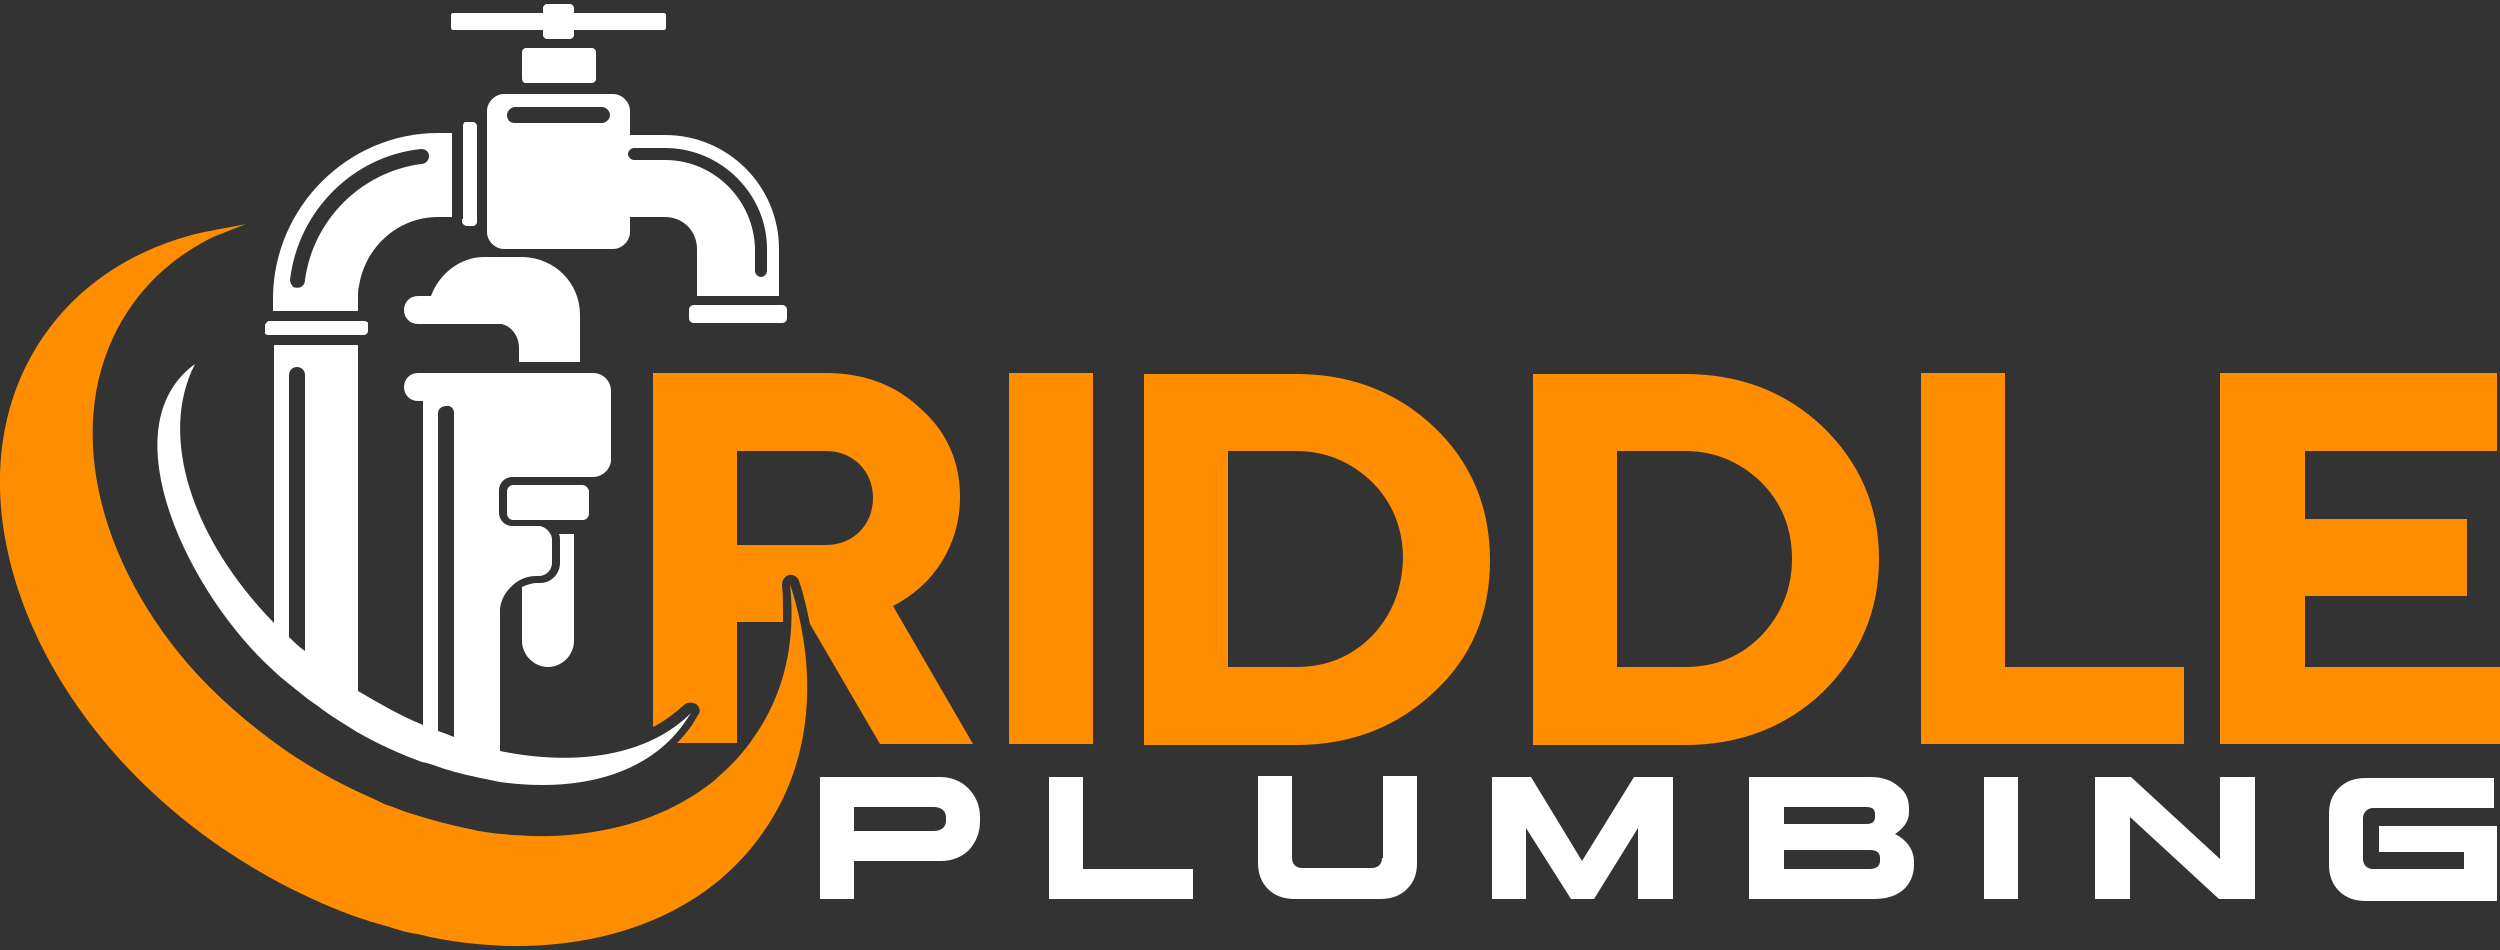
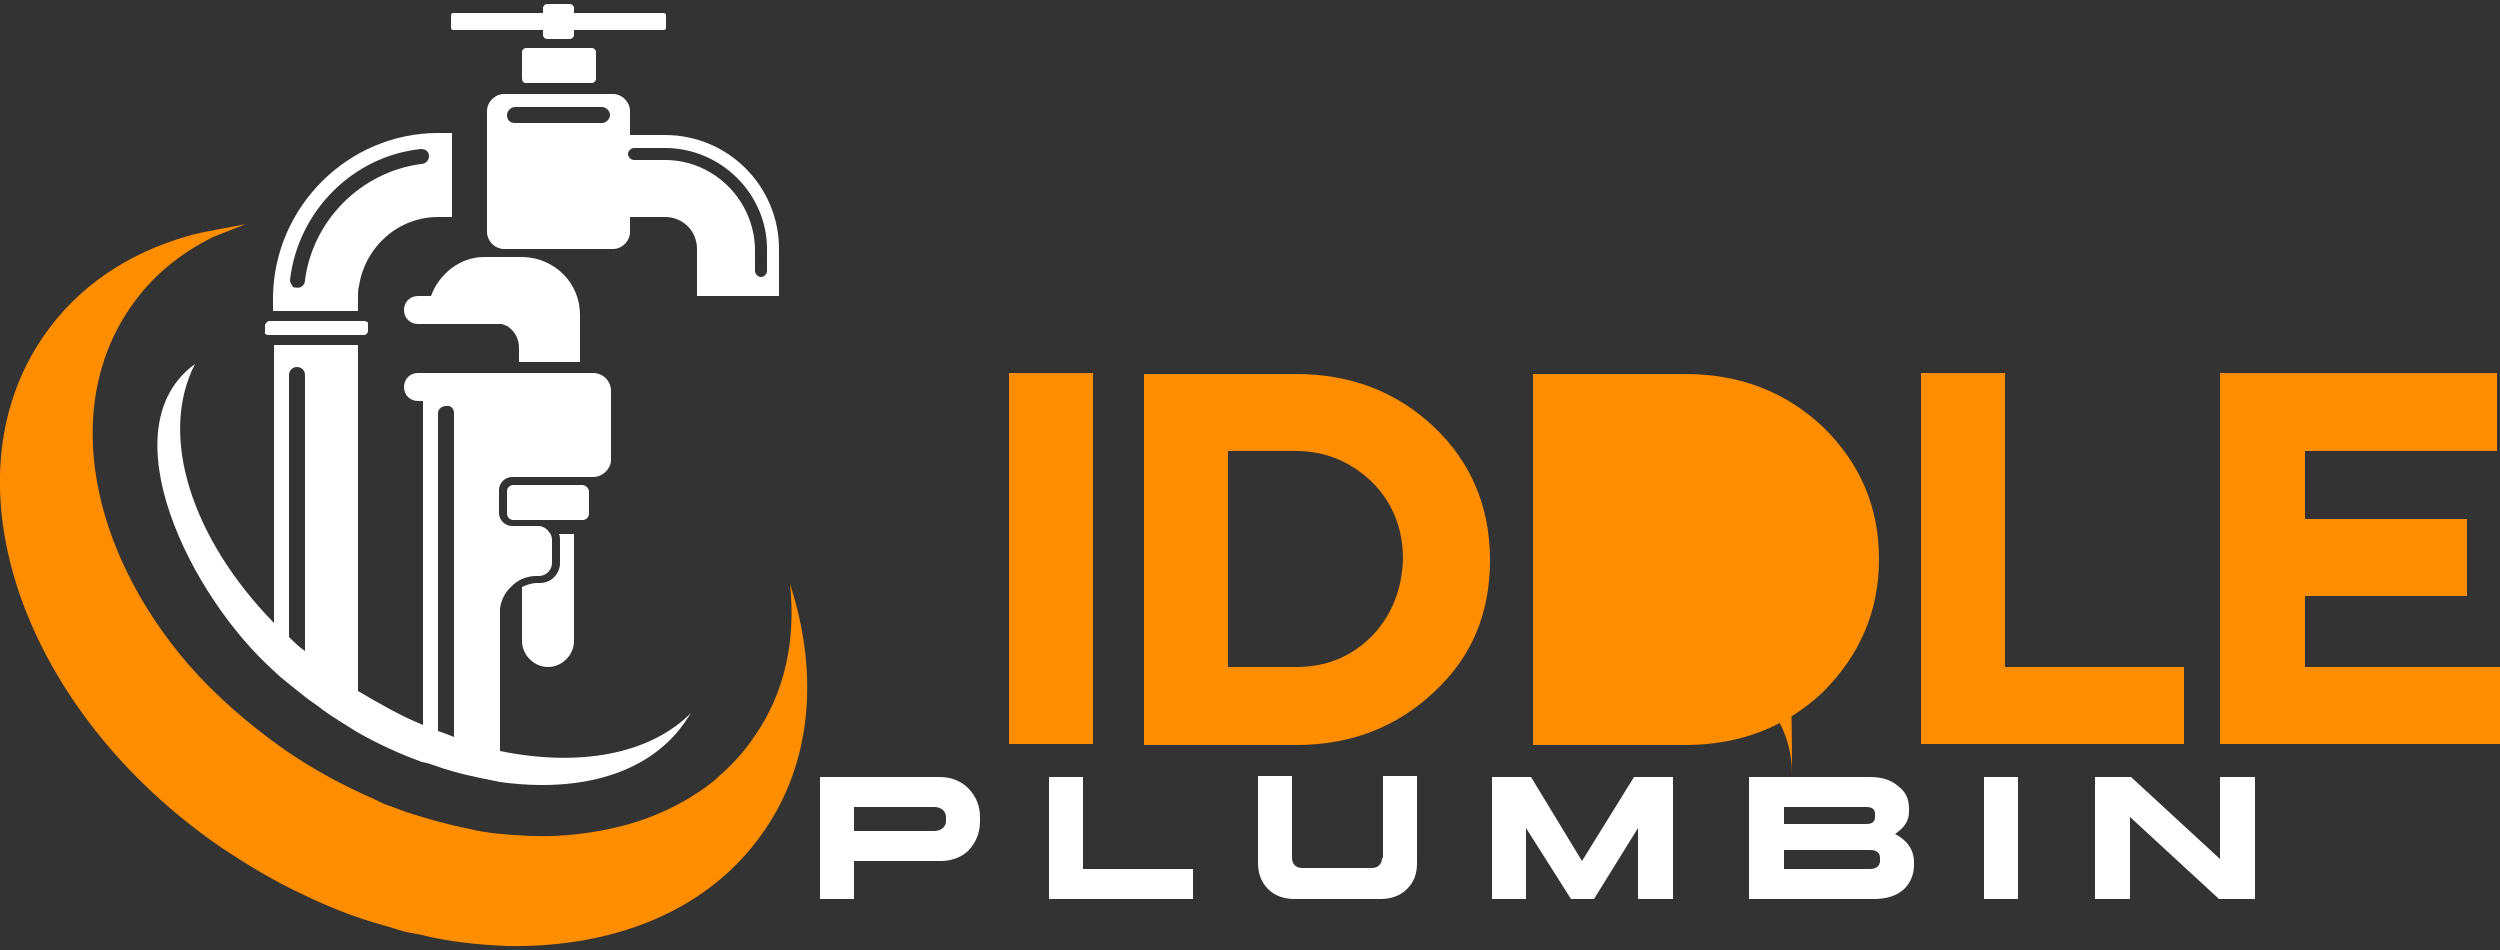
<svg xmlns="http://www.w3.org/2000/svg" version="1.1" id="Layer_1" x="0px" y="0px" width="250px" height="95px" viewBox="-180 349 250 95" style="enable-background:new -180 349 250 95;" xml:space="preserve">
  <rect x="-180" y="349" width="250" height="95" fill="#333333" stroke="none" />
  <style type="text/css">
	.st0{fill:#FF8D00;}
	.st1{fill:#FFFFFF;}
</style>
  <g id="Layer_1_1_">
</g>
  <g>
-     <path id="XMLID_100_" class="st0" d="M-101.8,407.5c0-0.5,0.3-0.9,0.7-1c0.4-0.1,0.9,0.2,1,0.6c0.5,1.4,0.8,2.9,1.1,4.3l7,12h9.3   l-8-13.8c4.1-2.1,6.7-6.1,6.7-10.9c0-3.5-1.3-6.5-3.9-8.8c-2.5-2.4-5.7-3.6-9.5-3.6h-17.3v35.4c1.2-0.6,2.2-1.4,3.1-2.2   c0.3-0.3,0.8-0.3,1.2-0.1c0.4,0.3,0.5,0.8,0.2,1.1c-0.2,0.3-0.4,0.7-0.6,1c-0.5,0.7-1,1.3-1.5,1.8h6v-12.1h4.6c0-0.3,0-0.7,0-1   C-101.7,409.3-101.7,408.4-101.8,407.5z M-106.3,394.1h8.9c2.7,0,4.7,2,4.7,4.7s-2,4.7-4.7,4.7h-8.9V394.1z" />
    <rect id="XMLID_101_" x="-79.1" y="386.3" class="st0" width="8.4" height="37.1" />
    <path id="XMLID_104_" class="st0" d="M-36.6,391.7c-3.7-3.5-8.3-5.3-13.8-5.3h-15.2v37.1h15.2c5.5,0,10.1-1.8,13.8-5.3   c3.8-3.5,5.6-7.9,5.6-13.2S-32.9,395.2-36.6,391.7z M-42.8,412.6c-2.1,2.1-4.6,3.1-7.6,3.1h-6.8v-21.6h6.8c3,0,5.5,1.1,7.6,3.1   c2.1,2.1,3.1,4.7,3.1,7.7C-39.8,407.9-40.8,410.5-42.8,412.6z" />
-     <path id="XMLID_107_" class="st0" d="M7.9,404.9c0-5.2-1.9-9.6-5.6-13.2c-3.7-3.5-8.3-5.3-13.8-5.3h-15.2v37.1h15.2   c5.5,0,10.1-1.8,13.8-5.3C6,414.5,7.9,410.1,7.9,404.9z M-3.9,412.6c-2.1,2.1-4.6,3.1-7.6,3.1h-6.8v-21.6h6.8c3,0,5.5,1.1,7.6,3.1   c2.1,2.1,3.1,4.7,3.1,7.7C-0.8,407.9-1.9,410.5-3.9,412.6z" />
+     <path id="XMLID_107_" class="st0" d="M7.9,404.9c0-5.2-1.9-9.6-5.6-13.2c-3.7-3.5-8.3-5.3-13.8-5.3h-15.2v37.1h15.2   c5.5,0,10.1-1.8,13.8-5.3C6,414.5,7.9,410.1,7.9,404.9z M-3.9,412.6c-2.1,2.1-4.6,3.1-7.6,3.1h-6.8h6.8c3,0,5.5,1.1,7.6,3.1   c2.1,2.1,3.1,4.7,3.1,7.7C-0.8,407.9-1.9,410.5-3.9,412.6z" />
    <polygon id="XMLID_108_" class="st0" points="38.4,415.7 20.5,415.7 20.5,386.3 12.1,386.3 12.1,423.4 38.4,423.4  " />
    <polygon id="XMLID_109_" class="st0" points="50.5,415.7 50.5,408.6 66.7,408.6 66.7,400.9 50.5,400.9 50.5,394.1 69.7,394.1    69.7,386.3 42,386.3 42,423.4 70,423.4 70,415.7  " />
    <path id="XMLID_151_" class="st1" d="M-136.1,425.7c0.5,0.2,1,0.3,1.6,0.5c1.5,0.4,3,0.7,4.5,1c8,1.1,14.9-0.8,18.5-6   c0.2-0.3,0.4-0.6,0.6-0.9c-4.2,4.2-11.3,5.4-19.1,3.8v-14.2c0.1-1,0.6-1.8,1.3-2.4l0.1-0.1c0.6-0.5,1.4-0.8,2.2-0.8h0.3   c0.7,0,1.3-0.6,1.3-1.3V403c0-0.3-0.1-0.6-0.3-0.8c-0.1-0.2-0.3-0.3-0.4-0.4c-0.2-0.1-0.4-0.2-0.6-0.2l0,0h-2.7   c-0.7,0-1.3-0.6-1.3-1.3V398c0-0.7,0.6-1.3,1.3-1.3h6.6h0.4h0.7h0.4c0.9,0,1.7-0.7,1.8-1.6c0-0.1,0-0.1,0-0.2v-1.5v-4.9v-0.4   c0-1-0.8-1.8-1.8-1.8h-0.9h-0.3h-4.2h-1.9l0,0h-0.6h-1.4h-3.2h-3.1h-1.9c-0.8,0-1.4,0.6-1.4,1.4c0,0.8,0.6,1.4,1.4,1.4h0.5v0.9   v31.5c-2.2-0.9-4.3-2.1-6.5-3.4v-34.6h-8.4v27.8c-8.2-8.4-11.6-18.7-7.9-25.9c-8.8,6.4-0.5,23.2,7.9,30.7c0.5,0.5,1,0.9,1.5,1.3   c0.5,0.4,1,0.8,1.5,1.2c0.6,0.5,1.3,0.9,1.9,1.4c1.1,0.8,2.3,1.5,3.4,2.2c2.1,1.2,4.3,2.2,6.5,3   C-137.2,425.3-136.7,425.5-136.1,425.7z M-134.6,390.3v32.4c-0.5-0.2-1-0.4-1.6-0.6v-31.8c0-0.4,0.4-0.7,0.8-0.7   C-134.9,389.5-134.6,389.9-134.6,390.3z M-151.1,412.7v-26.2c0-0.4,0.3-0.8,0.8-0.8c0.4,0,0.8,0.3,0.8,0.8v27.6   C-150.1,413.7-150.6,413.2-151.1,412.7z" />
    <path id="XMLID_153_" class="st1" d="M-121.8,397.5h-6.9c-0.3,0-0.6,0.3-0.6,0.6v2.3c0,0.3,0.3,0.6,0.6,0.6h2.7l0,0h4.3   c0.3,0,0.6-0.3,0.6-0.6v-2.3C-121.2,397.7-121.5,397.5-121.8,397.5z" />
    <path id="XMLID_154_" class="st1" d="M-124.1,402.4c0.1,0.2,0.1,0.4,0.1,0.6v2.3c0,1.1-0.9,2-2,2h-0.3c-0.5,0-1.1,0.2-1.5,0.4v5.4   c0,1.4,1.2,2.6,2.6,2.6s2.6-1.2,2.6-2.6v-10.7H-124.1z" />
    <path id="XMLID_155_" class="st1" d="M-136.9,378.6h-0.4h-0.9c-0.8,0-1.4,0.6-1.4,1.4c0,0.8,0.6,1.4,1.4,1.4h8.3h0.1   c0.2,0.1,0.3,0.1,0.5,0.2c0.8,0.5,1.2,1.3,1.2,2.2v0.5v0.9h0.9h4h1.2v-4.7c0-3.2-2.5-5.7-5.7-5.8c-0.1,0-0.1,0-0.2,0h-2h-1.7   C-134,374.7-136.1,376.4-136.9,378.6z" />
    <path id="XMLID_158_" class="st1" d="M-144.2,380.1v-0.9v-0.5c0-0.4,0-0.8,0.1-1.1c0.6-3.9,3.9-6.9,7.9-6.9h1.4v-8.4h-1.4   c-9,0-16.4,7.4-16.5,16.4l0,0v1.4h7.5H-144.2z M-137.1,364.6c0,0.4-0.3,0.8-0.8,0.8c-6,0.8-10.8,5.6-11.6,11.6   c0,0.3-0.1,0.5-0.4,0.7c-0.2,0.1-0.5,0.1-0.8,0c-0.1-0.2-0.3-0.4-0.3-0.7l0,0c0.8-6.9,6.3-12.4,13.1-13.1l0,0   C-137.4,363.9-137.1,364.2-137.1,364.6z" />
    <path id="XMLID_159_" class="st1" d="M-153.2,382.5h7.6h2c0.2,0,0.4-0.2,0.4-0.4v-0.7c0-0.1,0-0.2-0.1-0.2   c-0.1-0.1-0.2-0.1-0.3-0.1h-0.4h-7.6h-1.2h-0.3c-0.1,0-0.2,0.1-0.3,0.2c0,0.1-0.1,0.1-0.1,0.2v0.7   C-153.6,382.3-153.4,382.5-153.2,382.5z" />
-     <path id="XMLID_160_" class="st1" d="M-133.8,370.9v0.3c0,0.1,0.1,0.2,0.2,0.3c0.1,0,0.1,0.1,0.2,0.1h0.7c0.2,0,0.4-0.2,0.4-0.4   v-7.6v-2c0-0.2-0.2-0.4-0.4-0.4h-0.7c-0.1,0-0.2,0-0.2,0.1c-0.1,0.1-0.1,0.2-0.1,0.3v0.4v7.6v1.3L-133.8,370.9L-133.8,370.9z" />
    <path id="XMLID_161_" class="st0" d="M-101,407.4c0.6,5.6-0.5,10.9-3.6,15.3c-1,1.5-2.3,2.9-3.6,4c-0.1,0.1-0.2,0.2-0.3,0.3   c-2.6,2.1-5.8,3.7-9.3,4.6c-2.8,0.7-5.8,1.1-8.9,1c-0.7,0-1.4-0.1-2.1-0.1c-0.7-0.1-1.3-0.1-2-0.2c-0.7-0.1-1.5-0.2-2.2-0.4   c-2.1-0.4-4.2-1-6.4-1.7c-0.5-0.2-1.1-0.4-1.6-0.6c-0.4-0.1-0.8-0.3-1.2-0.5c-0.1-0.1-0.3-0.1-0.4-0.2c-3-1.3-6-2.9-8.9-4.9   c-3.7-2.6-7-5.5-9.7-8.6c-9.8-11.4-12.6-25.7-5.8-35.6c2.1-3.1,4.9-5.4,8.3-7.1l3.3-1.3c-0.8,0.2-4.6,0.8-5.8,1.2   c-6,1.7-11.1,5.1-14.5,10.1c-10,14.6-2,37.5,17.9,51.1c2.7,1.8,5.4,3.4,8.2,4.7c2.5,1.2,5,2.2,7.5,2.9c0.7,0.2,1.4,0.4,2,0.6   c0.6,0.2,1.2,0.3,1.8,0.4c0.6,0.1,1.2,0.3,1.8,0.4c2.5,0.5,4.9,0.7,7.2,0.8c10.8,0.2,20.3-3.6,25.7-11.5   C-98.8,425.2-98.1,416.3-101,407.4z" />
    <path id="XMLID_164_" class="st1" d="M-102.1,378.6L-102.1,378.6v-4.7c0-6.3-5.1-11.4-11.4-11.4h-3.5v-2.4c0-0.9-0.8-1.7-1.7-1.7   h-10.9c-0.9,0-1.7,0.8-1.7,1.7v2.4v8.2v0.9v0.6c0,0.9,0.8,1.7,1.7,1.7h10.9c0.9,0,1.7-0.8,1.7-1.7v-1.5h3.5c1.8,0,3.2,1.4,3.2,3.2   v4.7l0,0H-102.1z M-129.3,360.5c0-0.4,0.4-0.8,0.8-0.8h8.7c0.4,0,0.8,0.4,0.8,0.8s-0.4,0.8-0.8,0.8h-8.7   C-129,361.3-129.3,361-129.3,360.5z M-113.5,365c-0.5,0-0.9,0-1.2,0h-1.9c-0.3,0-0.6-0.3-0.6-0.6c0-0.3,0.3-0.6,0.6-0.6h0.9h0.6   c0.7,0,1.3,0,1.6,0c5.6,0,10.2,4.6,10.2,10.1v2.2c0,0.3-0.3,0.6-0.6,0.6c-0.3,0-0.6-0.3-0.6-0.6v-2.2   C-104.6,369-108.6,365-113.5,365z" />
    <path id="XMLID_166_" class="st1" d="M-127.4,357.3h6.6c0.2,0,0.4-0.2,0.4-0.4v-2.7c0-0.2-0.2-0.4-0.4-0.4h-6.6   c-0.2,0-0.4,0.2-0.4,0.4v2.6C-127.8,357.1-127.7,357.3-127.4,357.3z" />
    <path id="XMLID_167_" class="st1" d="M-125.7,352v0.5c0,0.2,0.2,0.4,0.4,0.4h2.3c0.2,0,0.4-0.2,0.4-0.4V352h0.9h8.1   c0.1,0,0.2-0.1,0.2-0.2v-1.3c0-0.1-0.1-0.2-0.2-0.2h-8.1h-0.9v-0.5c0-0.2-0.2-0.4-0.4-0.4h-2.3c-0.2,0-0.4,0.2-0.4,0.4v0.5h-0.9   h-8.1c-0.1,0-0.2,0.1-0.2,0.2v1.3c0,0.1,0.1,0.2,0.2,0.2h8.1H-125.7z" />
-     <path id="XMLID_168_" class="st1" d="M-101.8,379.5h-8.8c-0.3,0-0.5,0.2-0.5,0.5v0.8c0,0.3,0.2,0.5,0.5,0.5h8.8   c0.3,0,0.5-0.2,0.5-0.5V380C-101.3,379.7-101.5,379.5-101.8,379.5z" />
    <path id="XMLID_171_" class="st1" d="M-86,426.7h-12v12.2h3.4v-3.8h8.7c1.1,0,2.1-0.4,2.8-1.1c0.7-0.8,1.1-1.7,1.1-2.9v-0.4   c0-1.1-0.4-2.1-1.2-2.9C-83.9,427.1-84.9,426.7-86,426.7z M-85.4,431.1c0,0.6-0.5,1-1.2,1h-8v-2.4h8c0.7,0,1.2,0.4,1.2,1V431.1z" />
    <polygon id="XMLID_172_" class="st1" points="-71.7,426.7 -75.1,426.7 -75.1,438.9 -60.7,438.9 -60.7,435.9 -71.7,435.9  " />
    <path id="XMLID_173_" class="st1" d="M-41.8,434.8c0,0.6-0.4,1-1,1h-7c-0.6,0-1-0.4-1-1v-8.2h-3.4v8.7c0,1,0.3,1.9,1,2.6   c0.7,0.7,1.6,1,2.7,1h8.5c1.1,0,2-0.3,2.7-1s1-1.5,1-2.6v-8.7h-3.4v8.2H-41.8z" />
    <polygon id="XMLID_174_" class="st1" points="-21.8,435.1 -26.9,426.7 -30.8,426.7 -30.8,438.9 -27.4,438.9 -27.4,431.8    -22.9,438.9 -20.6,438.9 -16.2,431.8 -16.2,438.9 -12.7,438.9 -12.7,426.7 -16.6,426.7  " />
    <path id="XMLID_177_" class="st1" d="M9.5,432.4c0.9-0.6,1.4-1.3,1.4-2.2v-0.3c0-1-0.3-1.7-1.1-2.3c-0.7-0.6-1.6-0.9-2.8-0.9H-5.1   v12.2H7.4c1.2,0,2.2-0.3,2.9-0.9c0.7-0.6,1.1-1.5,1.1-2.5v-0.3C11.4,434,10.7,433,9.5,432.4z M-1.6,429.7h8.2   c0.6,0,0.9,0.2,0.9,0.7v0.3c0,0.5-0.3,0.7-0.9,0.7h-8.2V429.7z M8,435.1c0,0.5-0.4,0.8-1,0.8h-8.6V434H7c0.7,0,1,0.3,1,0.8V435.1z" />
    <rect id="XMLID_179_" x="18.4" y="426.7" class="st1" width="3.4" height="12.2" />
    <polygon id="XMLID_180_" class="st1" points="42,434.9 33.1,426.7 29.5,426.7 29.5,438.9 33,438.9 33,430.7 41.9,438.9 45.5,438.9    45.5,426.7 42,426.7  " />
-     <path id="XMLID_181_" class="st1" d="M57.9,434.2h8.5v1.7h-9.1c-0.6,0-1-0.4-1-1v-4.1c0-0.6,0.5-1,1-1h12.1v-3H56.6   c-1.1,0-2,0.3-2.7,1s-1,1.5-1,2.6v5.1c0,1,0.3,1.9,1,2.6s1.6,1,2.7,1h13.1v-7.5H57.9V434.2L57.9,434.2z" />
  </g>
</svg>